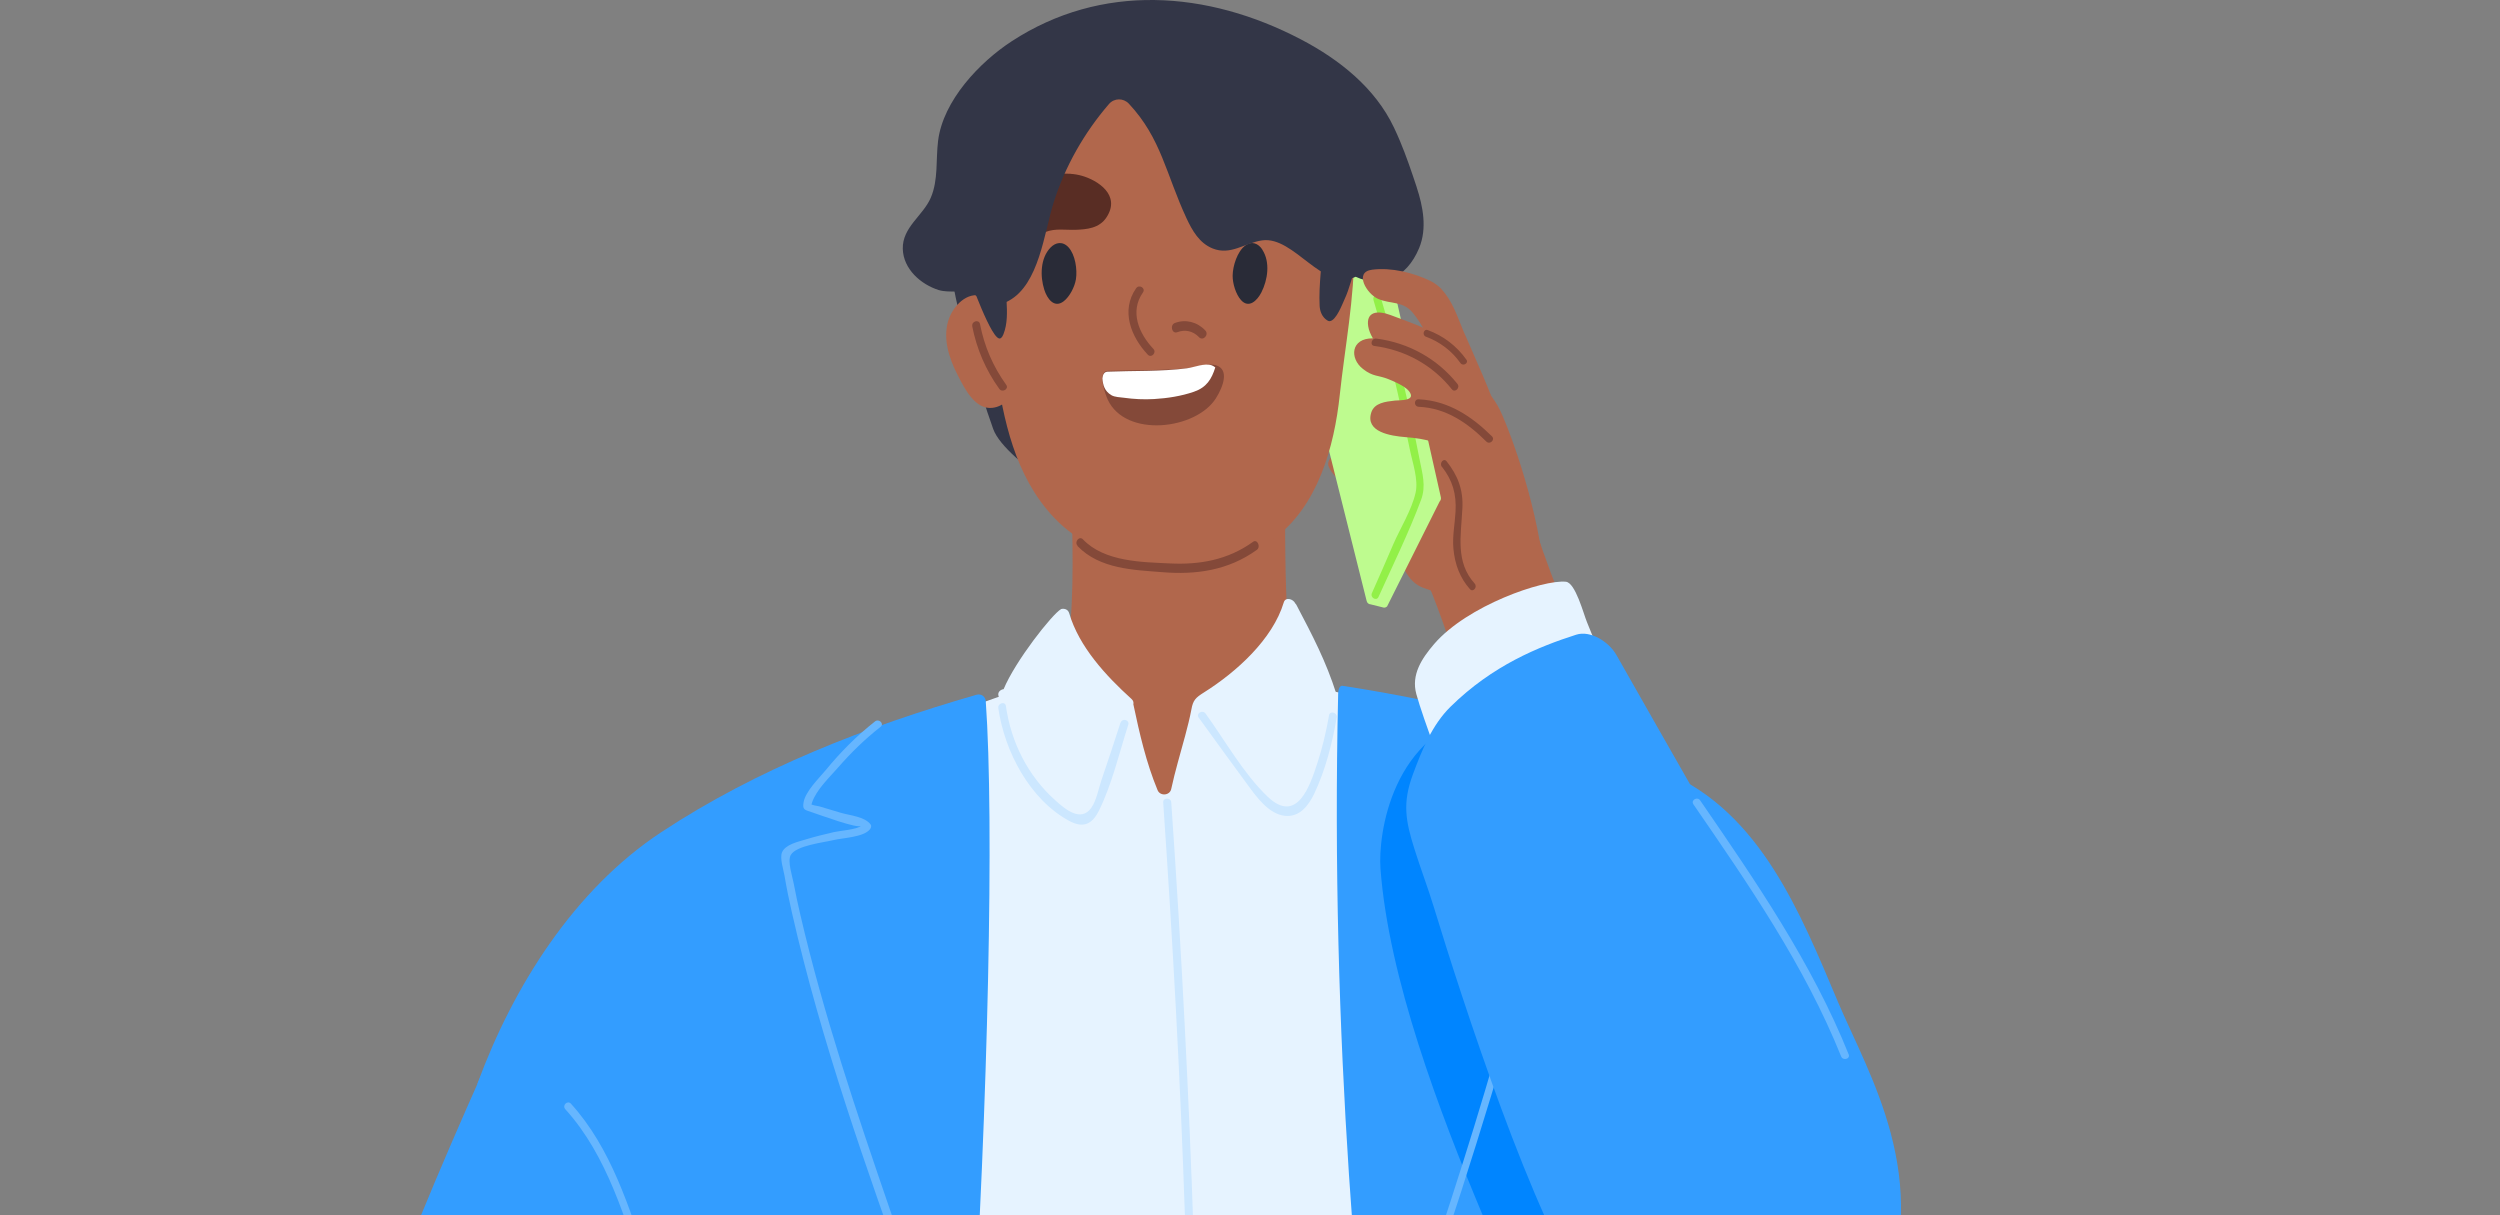
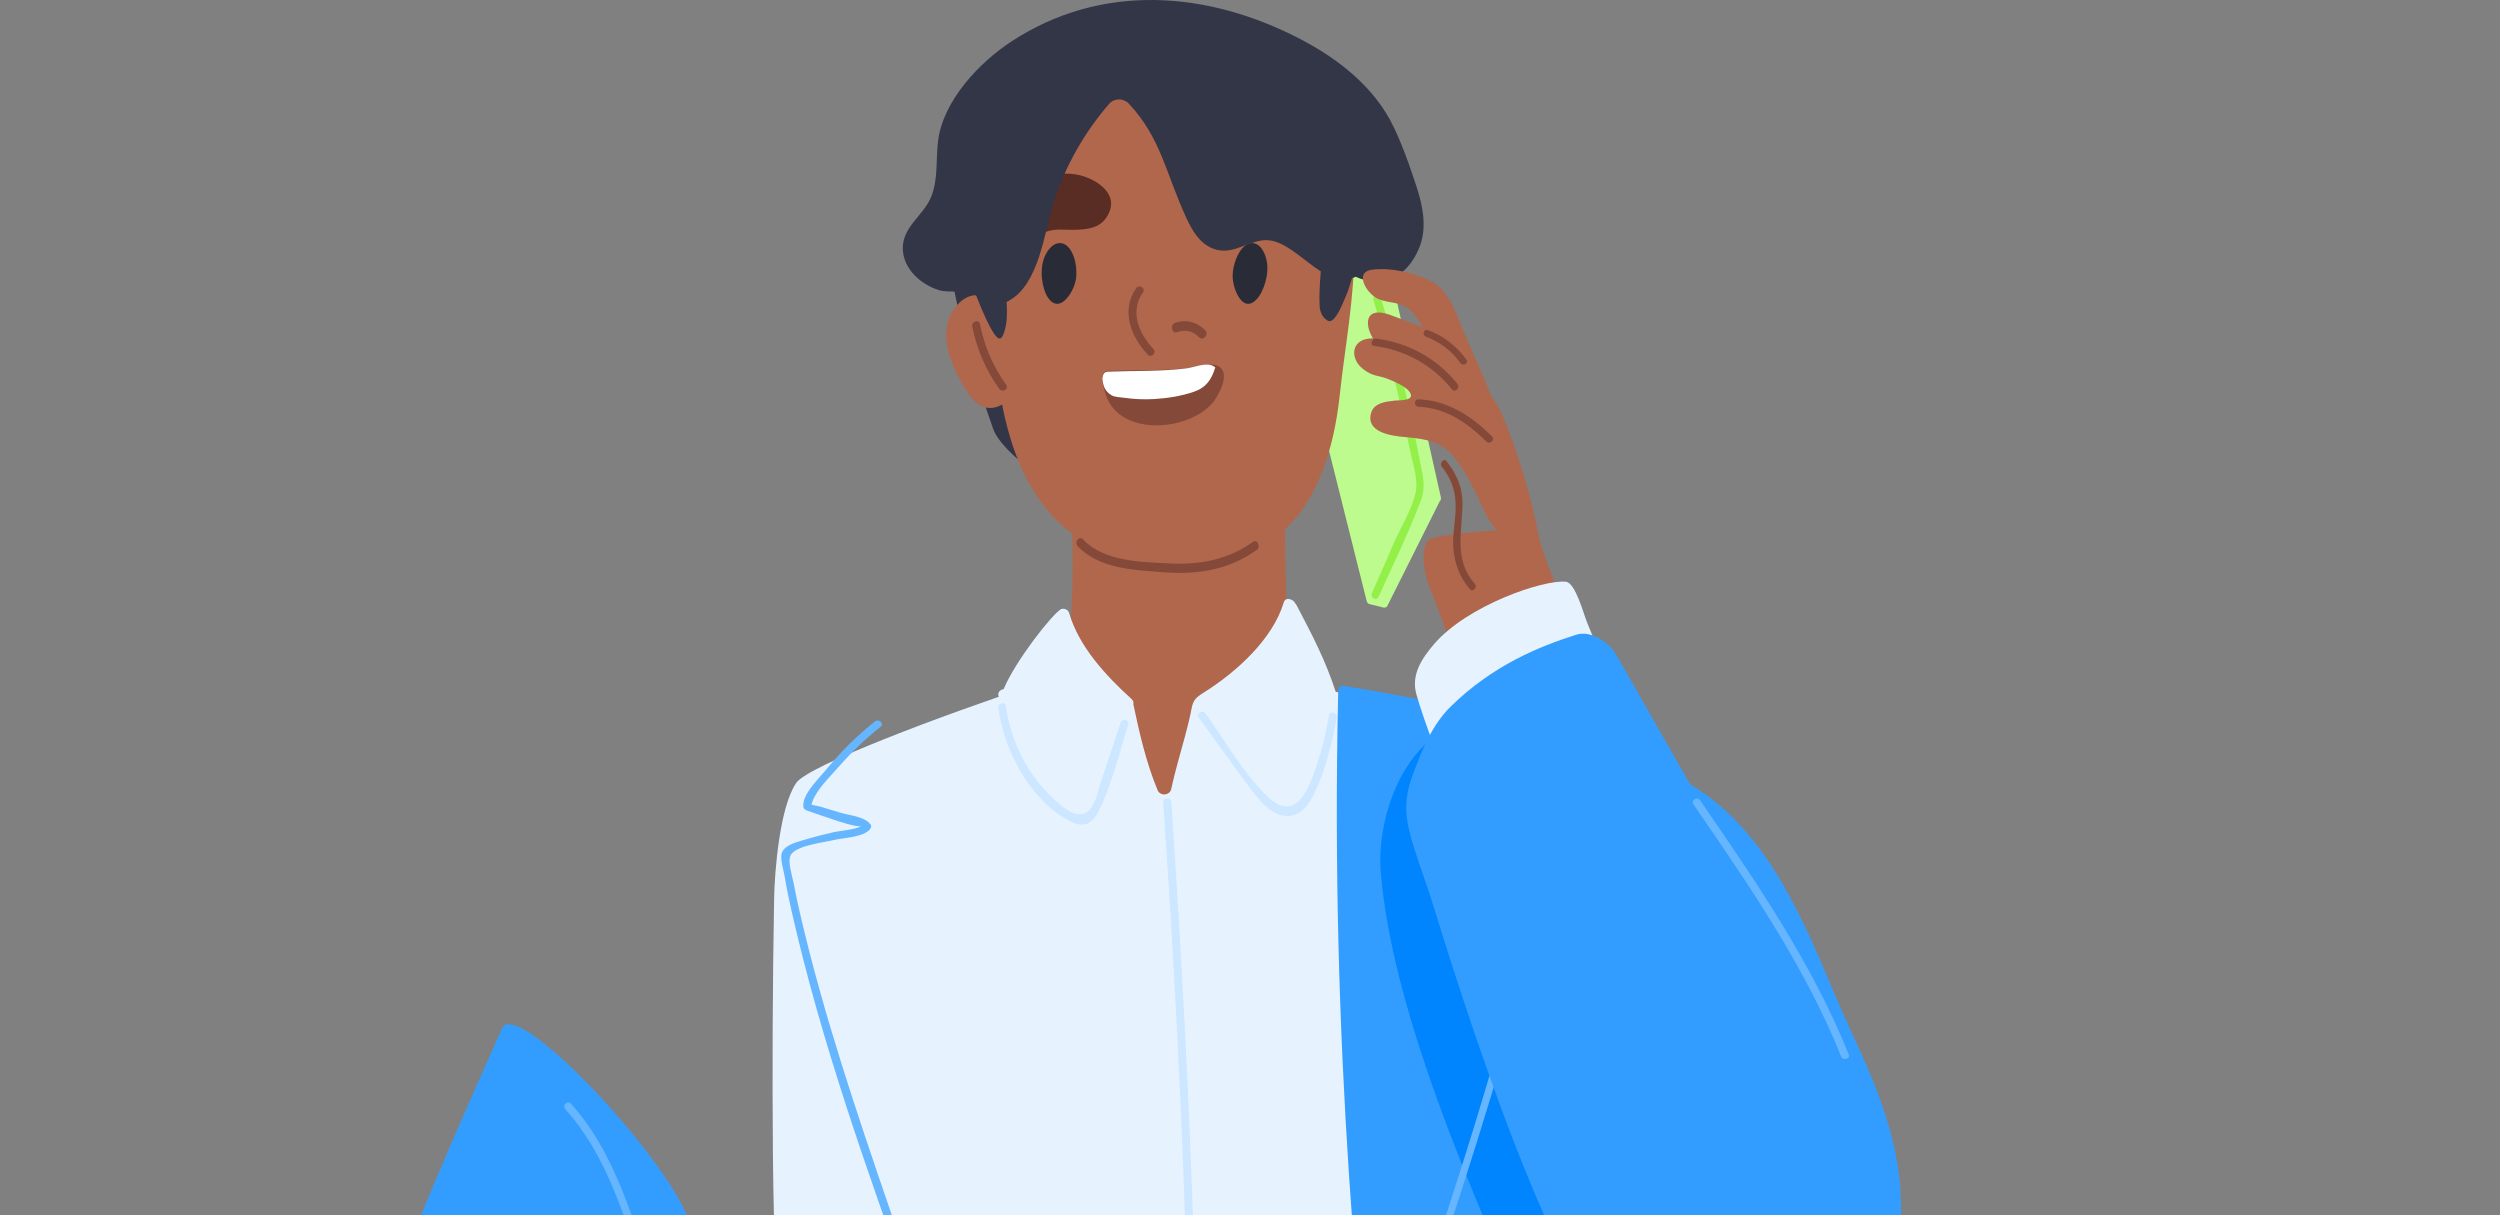
<svg xmlns="http://www.w3.org/2000/svg" width="288" height="140" viewBox="0 0 288 140" fill="none">
  <rect x="0" y="0" width="288" height="140" fill="#808080" stroke="none" />
  <g clip-path="url(#clip0_288_16771)">
-     <path d="M171.371 54.604C169.935 51.546 168.304 48.258 165.237 46.217C164.69 45.852 164.144 45.988 163.8 46.327C163.068 46.2 162.275 46.538 162.399 47.352C162.628 48.978 165.439 53.427 162.566 54.011C161.535 54.223 157.639 52.003 156.511 51.927C155.277 51.834 154.246 51.834 153.382 52.656C153.1 52.927 152.897 53.367 153.056 53.732C153.919 55.706 155.991 56.155 157.93 57.214C161.191 58.993 160.089 66.305 163.985 67.728C169.044 69.584 174.633 69.609 178 66.457C178.061 66.407 172.297 56.587 171.371 54.604Z" fill="#B1674C" />
    <path d="M158.497 26.72C157.505 25.387 154.755 24.66 153.299 24.166C148.091 22.408 142.583 21.62 137.109 21.308C130.686 20.945 123.738 20.746 117.358 21.629C113.539 22.157 110.66 24.339 109.384 27.837C109.341 27.907 109.315 27.976 109.306 28.062C109.203 28.374 109.099 28.695 109.022 29.032C108.936 29.404 109.117 29.682 109.375 29.829C109.798 34.747 112.746 44.8 114.418 49.424C115.849 53.363 126.936 59.45 129.686 62.377C132.376 65.234 126.22 57.338 130.583 57.269C134.841 57.199 140.583 55.26 144.022 52.662C145.669 51.424 141.876 62.282 143.238 60.775C144.859 58.974 151.35 52.861 152.988 51.077C156.264 47.493 157.721 34.262 158.704 29.699C158.98 28.4 159.281 27.751 158.506 26.712L158.497 26.72Z" fill="#333647" />
    <path d="M160.898 83.01C161.079 82.592 153.187 81.225 150.795 78.489C148.79 76.198 148.403 73.079 148.256 70.161C147.972 64.603 148.076 59.002 148.015 53.435C148.695 53.113 148.299 51.928 147.439 52.076C143.523 52.764 139.453 52.05 135.503 52.006C131.785 51.963 128.068 52.146 124.367 52.477C123.971 52.512 123.747 52.799 123.679 53.104C123.532 53.226 123.429 53.4 123.429 53.653C123.42 59.655 123.799 65.831 123.317 71.816C122.629 80.353 107.087 84.413 108.042 84.317C108.103 84.317 108.154 84.308 108.214 84.3C111.381 88.995 116.011 92.053 120.847 94.91C125.899 97.898 131.363 100.956 137.405 101C146.621 101.069 159.564 93.159 160.993 83.516C161.018 83.324 160.975 83.159 160.889 83.019L160.898 83.01Z" fill="#B1674C" />
    <path d="M157.817 34.776C154.877 32.172 152.914 36.79 152.209 38.821C151.53 40.783 149.032 48.1 154.146 46.859C155.778 46.46 156.5 44.854 157.145 43.587C158.309 41.286 160.289 36.972 157.808 34.776H157.817Z" fill="#B1674C" />
    <path d="M116.809 40.504C116.321 37.734 114.995 34.979 113.592 34.274C111.709 33.331 109.998 34.996 109.364 36.594C108.509 38.758 109.296 41.234 110.323 43.209C111.067 44.652 112.308 47.251 114.353 46.98C116.869 46.644 117.34 43.57 116.801 40.513L116.809 40.504Z" fill="#B1674C" />
    <path d="M151.07 43.214L156.69 27.257C156.785 27.095 156.964 26.992 157.152 27L158.889 27.206C159.094 27.206 159.274 27.359 159.317 27.565L165.99 57.299C166.024 57.47 165.973 57.641 165.853 57.76L159.796 69.854C159.693 69.956 159.556 70.008 159.419 69.999L157.905 69.623C157.674 69.615 157.478 69.452 157.435 69.221L151.01 43.556C150.984 43.436 151.01 43.316 151.061 43.214H151.07Z" fill="#BEFB8F" />
    <path d="M150.534 13.298C144.037 6.229 128.527 4.872 121.567 10.446C114.03 16.487 113.698 27.627 114.117 36.139C114.222 38.205 114.432 40.27 114.72 42.327C115.576 48.307 116.903 54.806 121.357 59.559C124.195 62.593 127.994 64.192 132.09 64.676C137.26 65.289 142.273 65.324 146.674 62.117C151.81 58.367 153.705 51.496 154.342 45.49C155.495 34.627 158.875 22.364 150.534 13.289V13.298Z" fill="#B1674C" />
    <path d="M156.879 26.872C156.522 25.838 156.513 25.025 155.043 25.001C153.371 24.968 152.51 26.221 152.153 27.392C152.092 27.587 152.257 27.726 152.44 27.766C152.31 30.223 151.901 32.785 152.022 35.242C152.057 35.868 152.301 36.535 152.901 36.91C152.98 36.958 153.076 37.007 153.18 36.999C153.928 36.942 154.651 34.998 154.877 34.51C155.495 33.192 155.765 31.801 156.252 30.459C156.653 29.361 157.271 28.035 156.87 26.88L156.879 26.872Z" fill="#333647" />
    <path d="M115.957 34.666C115.857 32.848 115.588 31.054 115.403 29.252C115.403 29.219 115.403 29.195 115.395 29.17C115.353 28.789 115.319 28.407 115.278 28.026C115.236 27.596 114.707 27.587 114.757 28.026C114.774 28.164 114.782 28.31 114.799 28.448C114.354 27.831 114.01 27.06 113.28 27.003C112.533 26.946 111.803 27.725 111.391 28.472C110.904 29.365 110.854 30.323 111.341 31.224C111.643 31.792 114.312 39.553 115.269 38.969C115.437 38.863 115.521 38.684 115.596 38.506C116.075 37.296 116.025 35.941 115.957 34.666Z" fill="#333647" />
    <path d="M179.818 102.977C179.533 100.182 179.231 97.386 178.886 94.591C178.67 92.796 178.593 90.752 177.566 89.199C175.374 85.851 153.398 79.07 152.898 79.605C148.748 84.048 142.648 89.285 137.264 92.96C135.926 93.875 134.132 93.72 132.984 92.572C128.032 87.629 119.861 78.665 118.799 79.01C108.825 82.297 93.122 88.181 91.733 90.182C89.826 92.934 89.231 100.397 89.179 103.512C89.007 113.373 88.955 123.243 89.041 133.104C89.205 151.257 91.138 201.754 93.148 206.93C95.02 211.744 99.317 213.444 104.166 213.979C111.189 214.747 118.299 213.711 125.348 214.289C132.536 214.876 139.645 215.825 146.858 215.989C154.425 216.162 157.859 214.246 165.883 213.927C168.791 213.806 171.681 213.504 174.58 213.254C176.789 213.064 180.845 213.591 182.631 211.969C184.132 210.605 183.623 207.707 183.64 205.912C183.683 202.03 183.726 198.139 183.761 194.256C183.838 186.975 183.916 179.684 183.994 172.403C184.175 155.648 180.327 108.214 179.801 102.96L179.818 102.977Z" fill="#E6F3FF" />
    <path d="M153.96 79.965C152.743 76.142 151.214 73.239 149.338 69.668C149.303 69.601 149.259 69.567 149.216 69.517C148.999 69.015 148.095 68.722 147.895 69.383C146.609 73.658 142.431 77.422 138.677 79.781C137.73 80.374 137.435 80.676 137.252 81.713C137.061 82.733 136.801 83.746 136.531 84.758C135.984 86.799 135.367 88.831 134.924 90.897C134.759 91.659 133.647 91.742 133.352 91.023C132.04 87.853 131.275 84.507 130.563 81.136C130.606 80.935 130.563 80.718 130.363 80.533C127.392 77.848 124.299 74.494 123.169 70.638C123.039 70.195 122.613 70.069 122.248 70.161C121.223 70.73 116.966 76.142 115.619 79.387C115.22 79.454 114.872 79.764 115.046 80.232C117.896 87.911 125.089 95.297 134.064 96C134.246 96.016 138.564 94.946 140.241 94.201C142.274 93.298 144.22 92.077 145.984 90.772C149.589 88.103 152.144 84.783 153.89 80.801C153.951 80.667 153.96 80.55 153.933 80.441C153.994 80.308 154.029 80.157 153.968 79.973L153.96 79.965Z" fill="#E6F3FF" />
-     <path d="M113.569 80.803C113.526 80.235 113.038 79.882 112.49 80.037C99.79 83.695 87.297 88.543 76.2 95.852C66.14 102.472 59.105 113.665 55 124.839C54.957 124.96 69.267 147.155 77.288 161.541C77.802 162.462 78.051 163.495 78.016 164.546C77.519 179.233 77.065 215.108 77.845 218.268C78.325 220.205 79.233 221.608 81.307 221.884C84.04 222.245 99.979 221.901 103.038 218.862C110.716 211.234 115.523 108.163 113.561 80.803H113.569Z" fill="#339DFF" />
    <path d="M206.998 117.81C204.766 109.357 202.449 97.043 195.097 91.479C185.54 84.247 160.97 79.956 154.639 79.002C154.501 78.984 154.172 79.096 154.155 79.939C152.338 159.172 167.136 220.769 166.202 219.075C173.069 228.981 188.827 221.388 197.424 218.335C197.856 218.18 197.709 189.338 191.845 153.729C191.716 152.964 191.897 152.181 192.252 151.502C199.292 138.164 207.153 118.412 206.998 117.81Z" fill="#339DFF" />
    <path d="M198 138.123C196.032 134.515 193.603 131.079 191.096 127.884C189.522 125.877 187.836 123.914 185.937 122.209C184.491 120.909 182.643 119.376 180.633 119.186C178.486 118.988 173.481 81.658 171.607 82.002C160.186 84.112 158.749 96.34 159.031 100.078C159.981 112.659 165.756 127.936 170.872 140.155C173.447 146.312 176.621 152.237 180.393 157.731C182.164 160.314 183.995 162.605 186.22 164.784C187.64 166.17 193.757 170.105 193.979 172C193.269 166.101 192.405 159.849 191.344 153.374C191.216 152.607 191.395 151.824 191.746 151.143C193.834 147.148 195.99 142.566 197.983 138.106L198 138.123Z" fill="#0085FF" />
    <path d="M145.426 28.759C144.963 28.044 144.21 27.712 143.426 28.31C142.538 28.991 142.015 30.62 142 31.758C141.993 32.664 142.366 33.894 142.956 34.559C143.859 35.581 144.829 34.633 145.314 33.678C146.046 32.24 146.352 30.196 145.419 28.767L145.426 28.759Z" fill="#292B37" />
    <path d="M176.991 61.204C176.841 60.71 168.045 61.161 164.816 62.037C163.943 62.271 163.467 65.081 164.984 68.393C168.125 76.336 171.539 88.763 174.591 95.63C175.244 97.096 186.377 93.775 191 93.116C191 93.116 180.722 73.206 176.991 61.204Z" fill="#B1674C" />
    <path d="M121.014 28.524C121.599 27.92 122.409 27.749 123.092 28.492C123.873 29.34 124.12 31.046 123.948 32.164C123.805 33.054 123.22 34.188 122.522 34.719C121.441 35.535 120.631 34.417 120.301 33.372C119.806 31.813 119.843 29.748 121.014 28.524Z" fill="#292B37" />
    <path d="M149.209 19.499C146.908 18.636 144.093 18.887 142.266 20.296C139.84 22.174 141.186 25.134 143.894 25.108C145.629 25.092 147.008 24.538 148.719 25.234C149.765 25.662 151.044 26.442 152.132 25.679C153.619 24.639 152.93 22.778 152.033 21.562C151.335 20.614 150.33 19.927 149.209 19.508V19.499Z" fill="#592D24" />
    <path d="M123.329 20.018C121.572 19.89 119.78 20.446 118.237 21.439C116.856 22.321 114.121 24.675 115.279 26.935C115.827 28.006 117.139 28.134 118.048 27.903C118.905 27.68 119.617 27.055 120.431 26.73C121.589 26.276 122.755 26.516 123.938 26.473C125.181 26.422 126.639 26.311 127.47 25.035C129.159 22.458 126.424 20.755 124.633 20.249C124.204 20.13 123.767 20.052 123.321 20.027L123.329 20.018Z" fill="#592D24" />
    <path d="M134.001 92.438C136.179 124.199 137.544 156.063 136.866 187.902C136.678 196.802 136.312 205.693 135.723 214.567C135.688 215.144 136.616 215.144 136.652 214.567C138.784 182.54 138.124 150.365 136.491 118.329C136.054 109.696 135.527 101.062 134.929 92.429C134.893 91.861 133.965 91.853 134.001 92.429V92.438Z" fill="#CCE7FF" />
    <path d="M163.209 21.579C162.61 19.771 162.004 17.972 161.269 16.225C161.055 15.71 160.825 15.204 160.585 14.697C158.423 10.13 154.313 6.863 149.853 4.531C139.052 -1.11 126.876 -1.975 116.554 4.75C112.854 7.16 108.65 11.579 108.068 16.217C107.795 18.391 108.111 20.723 107.223 22.784C106.325 24.863 103.941 26.173 104.001 28.67C104.061 31.011 106.103 32.775 108.137 33.413C109.299 33.779 111.034 33.369 112.059 33.849C113.512 34.539 114.563 35.535 116.203 34.653C119.707 32.758 120.288 26.802 121.364 23.378C122.697 19.151 124.902 15.291 127.756 11.981C128.363 11.282 129.414 11.274 130.046 11.946C133.78 15.937 134.318 20.059 136.685 25.142C137.352 26.574 138.164 27.998 139.685 28.618C141.778 29.465 143.384 27.98 145.401 27.692C149.101 27.168 152.374 33.675 156.176 31.884C159.124 33.247 162.021 32.094 163.482 28.583C164.43 26.304 163.918 23.753 163.209 21.596V21.579Z" fill="#333647" />
    <path d="M130.88 33.209C129.079 35.783 130.3 38.815 132.225 40.857C132.638 41.297 133.28 40.619 132.867 40.189C131.214 38.43 130.107 35.911 131.671 33.685C132.014 33.19 131.223 32.714 130.88 33.209Z" fill="#844939" />
    <path d="M135.634 38.266C136.519 37.926 137.444 38.128 138.12 38.839C138.587 39.338 139.322 38.563 138.845 38.064C137.931 37.088 136.579 36.738 135.356 37.205C134.73 37.438 134.998 38.51 135.634 38.266Z" fill="#844939" />
    <path d="M140.104 42.085C139.246 41.811 137.99 42.279 137.115 42.376C134.159 42.712 130.58 42.615 127.617 42.721C126.386 42.765 127.331 45.442 127.608 46.033C129.679 50.486 137.799 49.505 140.078 45.874C140.945 44.496 141.612 42.571 140.104 42.085Z" fill="#844939" />
    <path d="M128.019 45.519C128.419 45.76 129.054 45.76 129.463 45.82C130.615 45.981 131.784 46.041 132.945 45.971C134.473 45.881 136.067 45.64 137.545 45.128C138.998 44.626 139.583 43.672 140 42.327C139.891 42.237 139.766 42.157 139.616 42.096C138.789 41.785 137.579 42.317 136.735 42.428C133.888 42.809 130.44 42.699 127.584 42.819C127.209 42.839 127.042 43.14 127 43.582C127.05 44.355 127.259 45.068 128.01 45.509L128.019 45.519Z" fill="white" />
    <path d="M112.001 37.589C112.516 40.215 113.563 42.635 115.116 44.796C115.462 45.28 116.261 44.814 115.915 44.33C114.397 42.214 113.395 39.901 112.898 37.338C112.782 36.746 111.895 36.997 112.01 37.589H112.001Z" fill="#844939" />
    <path d="M124.128 62.898C126.688 65.587 130.728 65.659 133.924 65.917C137.705 66.226 141.469 65.741 144.79 63.341C145.275 62.99 144.832 62.063 144.355 62.413C141.419 64.536 138.131 65.072 134.777 64.907C131.665 64.752 127.248 64.752 124.755 62.135C124.329 61.692 123.718 62.444 124.145 62.887L124.128 62.898Z" fill="#844939" />
    <path d="M71.212 186.622C70.621 186.415 70.218 185.81 70.347 185.197C71.006 182.053 76.788 168.106 79.307 161.292C81.817 154.487 81.388 148.58 79.675 141.542C77.936 134.383 59.493 114.675 57.831 118.484C53.034 129.46 34 170.058 34 191.829C34 195.396 34.642 199.792 36.99 202.633C39.337 205.474 43.38 208.177 46.575 209.896C56.212 215.069 73.816 220.026 80.455 220C81.44 220 82.331 219.464 82.828 218.61C84.935 214.974 91.719 204.386 99.455 203.471C100.474 203.35 101.374 200.958 100.842 200.612C96.645 197.84 79.59 189.532 71.203 186.63L71.212 186.622Z" fill="#339DFF" />
    <path d="M158.22 34.551C159.928 40.22 161.238 46.025 162.422 51.822C162.726 53.333 163.42 55.237 163.073 56.774C162.625 58.763 161.314 60.838 160.503 62.707C159.691 64.586 158.88 66.464 158.043 68.325C157.814 68.837 158.567 69.29 158.803 68.769C160.461 65.089 162.295 61.367 163.707 57.585C164.307 55.971 163.851 54.546 163.529 52.889C162.312 46.648 160.909 40.39 159.074 34.312C158.913 33.765 158.06 33.996 158.229 34.551H158.22Z" fill="#92F048" />
    <path d="M138.085 82.663C139.963 85.26 141.849 87.858 143.754 90.446C144.754 91.811 146.163 93.779 148.014 93.983C149.688 94.169 150.733 92.822 151.389 91.456C152.699 88.7 153.47 85.641 153.993 82.654C154.09 82.078 153.204 81.83 153.107 82.406C152.77 84.312 152.336 86.182 151.725 88.017C150.928 90.437 149.44 95.02 146.039 91.784C143.266 89.143 141.123 85.305 138.882 82.202C138.537 81.723 137.74 82.184 138.085 82.663Z" fill="#CCE7FF" />
    <path d="M166.09 33.329C165.717 32.941 165.283 32.606 164.771 32.359C162.853 31.424 160.276 30.779 158.055 31.071C155.92 31.353 157.482 33.876 158.74 34.423C160.215 35.067 161.604 34.635 162.758 36.038C163.886 37.405 164.675 39.161 165.317 40.748C165.43 41.022 165.725 41.084 165.951 41.004C166.992 42.125 167.99 43.272 168.91 44.471C168.996 44.586 169.118 44.639 169.231 44.657C169.5 44.895 173.127 49.403 172.997 48.971C172.059 45.804 169.404 40.06 168.58 38.12C167.938 36.602 167.322 34.644 166.072 33.338L166.09 33.329Z" fill="#B1674C" />
    <path d="M129.086 83.235C128.378 85.438 127.652 87.633 126.901 89.827C126.56 90.815 126.324 92.214 125.712 93.07C124.515 94.749 122.706 93.219 121.596 92.222C118.423 89.399 116.474 85.517 115.88 81.329C115.801 80.752 114.919 80.997 115.006 81.574C115.714 86.522 118.607 92.109 123.186 94.574C124.786 95.431 125.808 94.976 126.604 93.376C128.107 90.334 128.946 86.706 129.977 83.489C130.152 82.929 129.278 82.693 129.103 83.244L129.086 83.235Z" fill="#CCE7FF" />
    <path d="M65.121 127.78C70.007 133.166 72.098 140.666 74.296 147.349C76.61 154.359 78.532 161.481 80.098 168.68C80.223 169.239 81.113 169.007 80.988 168.44C79.297 160.691 77.197 153.028 74.643 145.494C72.49 139.145 70.416 132.264 65.771 127.144C65.379 126.715 64.73 127.342 65.121 127.771V127.78Z" fill="#66B6FF" />
    <path d="M184.96 76.83C184.196 75.13 183.524 73.396 182.819 71.67C182.42 70.711 181.494 67.129 180.389 67.016C177.772 66.754 169.03 69.753 165.215 74.189C163.804 75.836 162.547 77.71 163.159 79.95C163.983 82.957 166.744 90.095 166.753 89.999C166.753 90.008 180.993 79.793 184.383 77.361C184.4 77.344 184.408 77.326 184.425 77.318C184.671 77.544 185.139 77.204 184.96 76.83Z" fill="#E6F3FF" />
    <path d="M177.983 66.991C177.356 58.922 174.12 50.055 172.816 47.282C172.464 46.536 172.034 45.912 171.554 45.34C170.833 43.901 169.992 42.514 168.867 41.301C167.837 40.192 166.567 39.377 165.296 38.51C163.992 37.626 162.369 37.123 160.206 36.3C158.61 35.693 157.374 35.953 157.614 37.574C157.683 38.033 157.88 38.502 158.155 38.978C155.606 38.952 155.443 41.284 157.013 42.506C158.198 43.433 158.764 43.191 159.983 43.693C160.361 43.849 161.854 44.447 162.318 45.063C163.202 46.215 161.288 46.086 160.704 46.146C159.614 46.267 158.318 46.406 157.966 47.533C157.271 49.769 160.189 50.22 161.932 50.359C164.189 50.541 166.129 50.896 167.468 52.612C169.056 54.64 170.06 56.798 171.09 59.087C171.889 60.855 175.288 64.746 178 67L177.983 66.991Z" fill="#B1674C" />
    <path d="M166.116 53.779C167.321 55.326 167.802 56.873 167.676 58.977C167.595 60.419 167.306 61.736 167.432 63.195C167.595 65.034 168.209 66.607 169.34 67.872C169.702 68.278 170.242 67.624 169.88 67.226C167.654 64.733 168.305 61.78 168.467 58.571C168.586 56.352 167.898 54.734 166.648 53.142C166.308 52.709 165.768 53.363 166.108 53.788L166.116 53.779Z" fill="#844939" />
    <path d="M163.442 46.863C166.638 47.004 169.103 48.761 171.225 50.867C171.63 51.273 172.281 50.659 171.868 50.261C169.57 47.99 166.867 46.158 163.442 46.001C162.853 45.976 162.853 46.838 163.442 46.863Z" fill="#844939" />
    <path d="M211.681 115.293C207.432 105.26 202.821 93.607 192.017 89C191.836 88.923 193.152 113.826 194.331 126.161C194.838 131.451 195.888 136.672 196.808 141.901C197.513 145.894 198.047 150.313 201.488 152.974C204.129 155.013 215.432 153.904 216.748 150.603C222.709 135.656 215.363 123.994 211.673 115.284L211.681 115.293Z" fill="#339DFF" />
    <path d="M158.771 164.758C160.433 161.184 161.589 157.273 162.886 153.544C165.397 146.301 167.808 139.015 170.095 131.695C172.398 124.323 174.626 116.907 176.414 109.388C177.046 106.721 177.686 104.01 177.985 101.273C178.276 98.58 174.152 98.304 172.282 97.838C171.741 97.708 169.488 96.914 169.263 97.285C169.563 96.81 171.758 96.491 172.298 96.327C173.113 96.068 175.508 95.887 175.74 94.859C175.957 93.936 174.36 92.252 173.886 91.622C172.099 89.205 170.053 86.995 167.75 85.105C167.318 84.751 166.703 85.381 167.143 85.735C168.848 87.124 170.394 88.696 171.816 90.396C172.756 91.519 174.252 92.986 174.709 94.454C174.842 94.885 174.751 94.782 174.884 94.592C174.818 94.695 174.227 94.808 174.111 94.834C173.254 94.98 172.365 95.377 171.533 95.645C170.552 95.956 168.889 96.085 168.249 96.992C168.124 97.164 168.208 97.389 168.316 97.535C168.931 98.347 170.61 98.364 171.525 98.589C173.03 98.96 174.593 99.288 176.048 99.866C177.47 100.427 177.146 101.317 176.938 102.646C176.771 103.665 176.58 104.675 176.372 105.685C175.275 111.002 173.82 116.234 172.315 121.439C169.039 132.739 165.372 143.927 161.481 155.012C160.4 158.102 159.427 161.348 158.047 164.318C157.806 164.836 158.554 165.293 158.796 164.766L158.771 164.758Z" fill="#66B6FF" />
    <path d="M158.337 39.856C161.93 40.333 165.03 42.069 167.253 44.844C167.613 45.296 168.254 44.666 167.894 44.223C165.584 41.337 162.307 39.499 158.574 39.005C158.003 38.928 157.749 39.779 158.328 39.856H158.337Z" fill="#844939" />
    <path d="M164.266 38.788C165.876 39.382 167.25 40.425 168.244 41.826C168.54 42.238 169.223 41.842 168.927 41.43C167.804 39.854 166.293 38.696 164.479 38.026C164.001 37.851 163.796 38.612 164.266 38.788Z" fill="#844939" />
    <path d="M205.393 108.735C199.195 98.392 192.319 86.181 186.208 75.45C185.357 73.952 183.236 72.584 181.575 73.118C177.255 74.503 171.944 76.646 167.093 81.422C164.972 83.513 163.799 86.421 162.765 89.21C161.556 92.48 161.904 94.511 162.947 97.815C163.651 100.061 164.494 102.255 165.181 104.51C168.354 114.888 176.629 140.652 183.279 150.075C185.809 153.664 188.555 157.424 192.319 159.842C196.857 162.759 202.646 162.364 207.636 160.746C219.414 156.934 220.805 143.785 217.345 133.527C214.398 124.784 210.122 116.643 205.384 108.727L205.393 108.735Z" fill="#339DFF" />
    <path d="M195.076 92.653C201.44 101.906 207.9 111.254 212.1 121.704C212.308 122.225 213.182 122.003 212.966 121.464C208.74 110.937 202.263 101.53 195.855 92.2C195.535 91.73 194.755 92.175 195.076 92.645V92.653Z" fill="#66B6FF" />
    <path d="M110.933 162.296C109.737 159.827 108.878 157.151 107.933 154.578C106.078 149.537 104.283 144.479 102.54 139.403C98.699 128.207 94.876 116.899 92.196 105.367C91.919 104.167 91.659 102.976 91.433 101.767C91.286 100.973 90.688 99.203 91.095 98.496C91.728 97.399 94.876 97.054 96.029 96.778C97.138 96.51 99.488 96.458 100.225 95.526C100.338 95.379 100.425 95.155 100.295 94.982C99.627 94.067 97.91 93.946 96.87 93.636C96.055 93.385 95.24 93.144 94.416 92.902C94.191 92.833 93.523 92.781 93.367 92.591C93.514 92.764 93.384 92.954 93.549 92.453C94.026 90.994 95.587 89.518 96.566 88.396C98.049 86.695 99.662 85.124 101.439 83.735C101.899 83.381 101.257 82.751 100.806 83.105C98.699 84.753 96.818 86.652 95.127 88.715C94.312 89.699 92.786 91.158 92.569 92.444C92.43 93.29 92.691 93.29 93.514 93.567C94.39 93.852 98.899 95.535 99.194 95.12C98.89 95.543 96.61 95.725 96.081 95.854C94.988 96.113 93.896 96.372 92.829 96.7C91.988 96.959 90.445 97.278 90.081 98.211C89.821 98.884 90.263 100.213 90.376 100.887C90.61 102.276 90.896 103.666 91.208 105.039C94.607 120.024 99.835 134.69 105.011 149.149C106.633 153.672 108.063 158.437 110.17 162.77C110.422 163.288 111.202 162.839 110.951 162.321L110.933 162.296Z" fill="#66B6FF" />
  </g>
  <defs>
    <clipPath id="clip0_288_16771">
      <rect width="288" height="140" rx="12" fill="white" />
    </clipPath>
  </defs>
</svg>